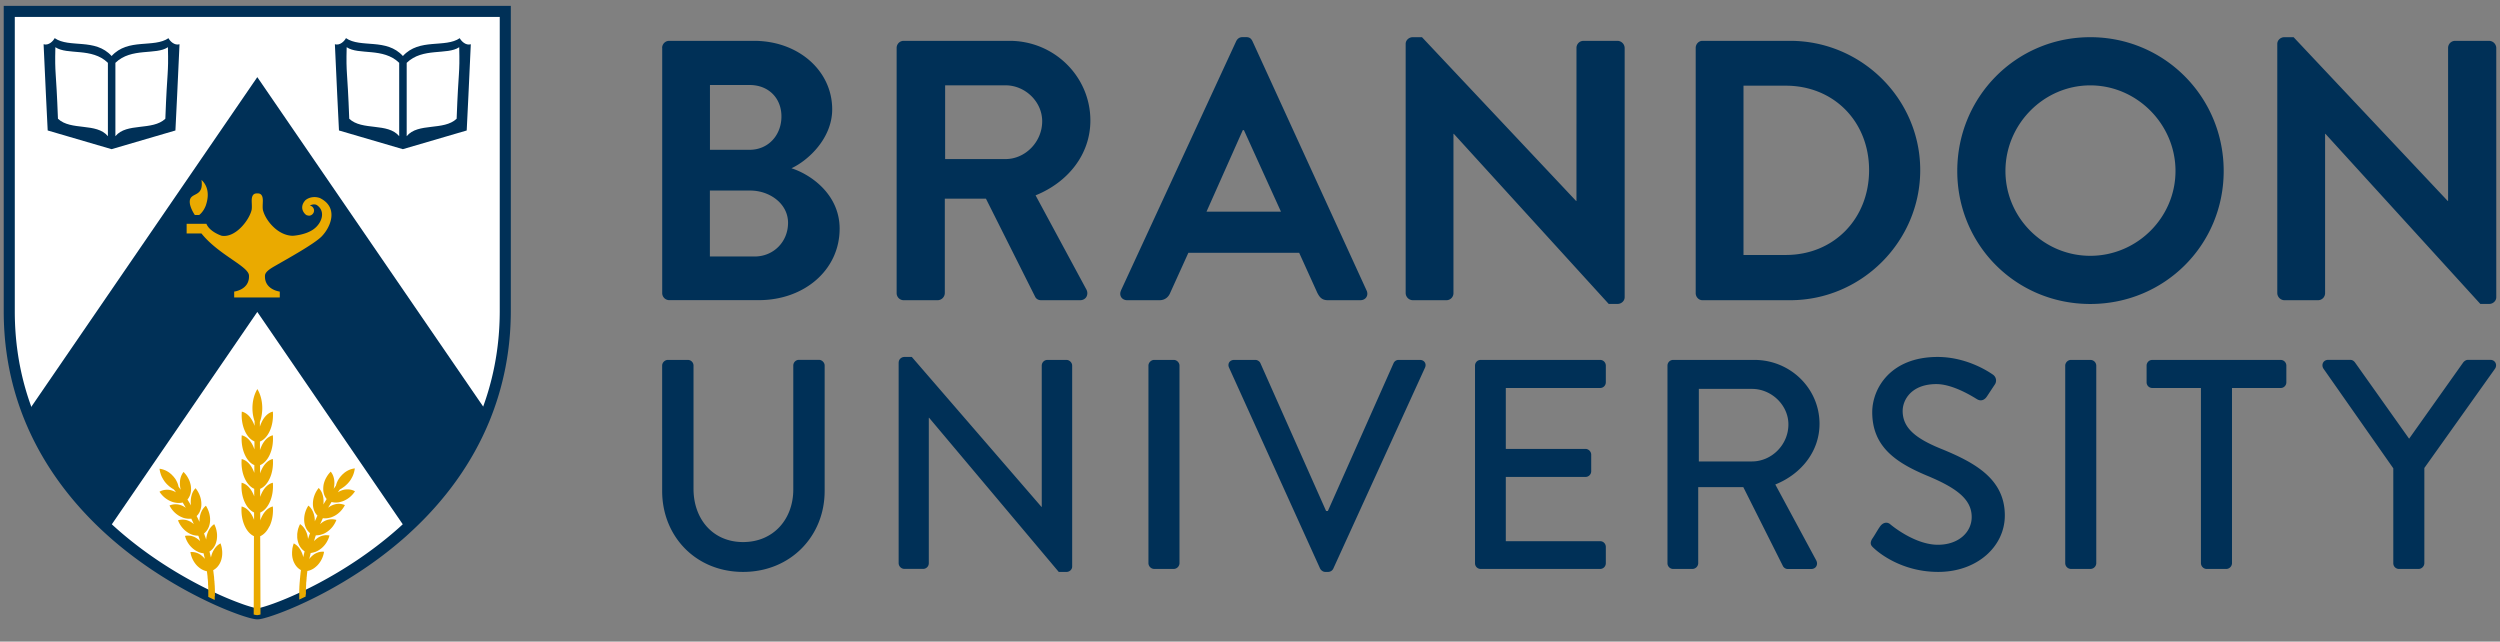
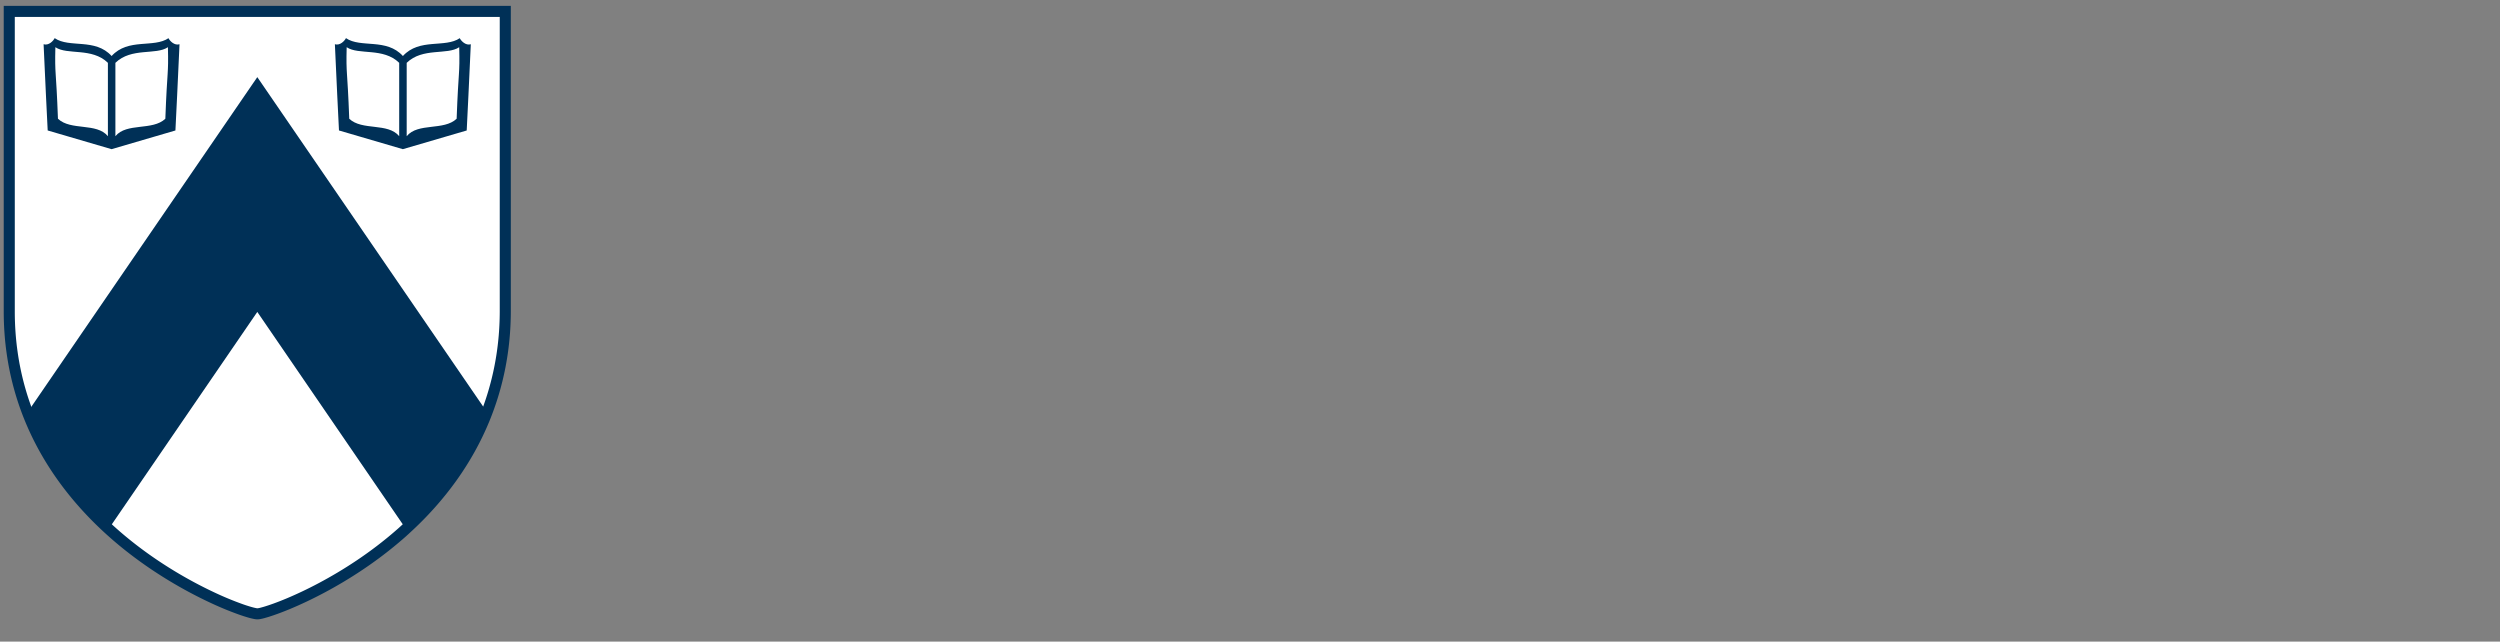
<svg xmlns="http://www.w3.org/2000/svg" width="226" height="58" fill="none">
  <rect width="100%" height="100%" fill="#808080" stroke="none" />
-   <path d="M59.858 4.33c0-.336.268-.638.638-.638h7.67c3.985 0 7.065 2.682 7.065 6.195 0 2.58-2.112 4.59-3.683 5.324 1.776.569 4.355 2.38 4.355 5.46 0 3.752-3.217 6.462-7.3 6.462h-8.101a.637.637 0 0 1-.638-.638V4.33h-.005Zm7.903 9.212c1.708 0 2.881-1.338 2.881-3.012 0-1.673-1.173-2.846-2.88-2.846H64.18v5.858h3.581Zm.467 9.645c1.674 0 3.012-1.303 3.012-3.046 0-1.742-1.674-2.915-3.416-2.915h-3.65v5.961h4.054ZM81.056 4.33c0-.336.267-.638.638-.638h9.576c4.02 0 7.3 3.217 7.3 7.203 0 3.08-2.044 5.591-4.954 6.764l4.59 8.506c.233.433 0 .974-.57.974h-3.519c-.302 0-.467-.165-.535-.302l-4.453-8.876h-3.718v8.54a.66.66 0 0 1-.637.638h-3.08a.637.637 0 0 1-.638-.638V4.331ZM90.9 14.38c1.777 0 3.314-1.544 3.314-3.417 0-1.776-1.543-3.25-3.314-3.25h-5.46v6.666h5.46ZM101.331 26.268 111.75 3.727c.103-.2.268-.37.57-.37h.336c.336 0 .467.165.569.37l10.317 22.54c.199.433-.068.872-.569.872h-2.916c-.501 0-.734-.2-.973-.672l-1.64-3.615h-10.015l-1.64 3.615c-.131.336-.433.672-.968.672h-2.915c-.501 0-.769-.433-.569-.871h-.006Zm14.468-7.134-3.348-7.368h-.103l-3.279 7.368h6.73ZM127.072 3.966c0-.336.302-.604.638-.604h.837l13.932 14.804h.034V4.33c0-.336.268-.637.638-.637h3.08a.66.66 0 0 1 .638.637v22.541c0 .336-.302.604-.638.604h-.803l-14-15.373h-.035v14.4a.636.636 0 0 1-.637.637h-3.046a.66.66 0 0 1-.638-.638V3.966ZM153.291 4.33c0-.336.268-.638.604-.638h7.937c6.462 0 11.757 5.256 11.757 11.69 0 6.433-5.289 11.757-11.757 11.757h-7.937c-.336 0-.604-.302-.604-.638V4.331Zm8.142 18.72c4.356 0 7.533-3.285 7.533-7.669 0-4.384-3.183-7.635-7.533-7.635h-3.82v15.305h3.82ZM188.962 3.362c6.695 0 12.059 5.392 12.059 12.094 0 6.701-5.358 12.024-12.059 12.024-6.702 0-12.025-5.323-12.025-12.024 0-6.702 5.323-12.094 12.025-12.094Zm0 19.763c4.219 0 7.703-3.45 7.703-7.67 0-4.218-3.484-7.737-7.703-7.737s-7.67 3.519-7.67 7.738 3.451 7.669 7.67 7.669ZM205.866 3.966c0-.336.302-.604.638-.604h.837l13.932 14.804h.034V4.33c0-.336.268-.637.638-.637h3.08a.66.66 0 0 1 .638.637v22.541c0 .336-.302.604-.638.604h-.803l-14-15.373h-.034v14.4a.637.637 0 0 1-.638.637h-3.046a.66.66 0 0 1-.638-.638V3.966ZM59.858 33.048c0-.267.245-.512.513-.512h1.81c.297 0 .513.245.513.512v11.148c0 2.7 1.725 4.806 4.48 4.806 2.757 0 4.539-2.078 4.539-4.754V33.043c0-.268.216-.513.512-.513h1.81c.268 0 .513.245.513.513v11.341c0 4.105-3.103 7.317-7.373 7.317s-7.316-3.212-7.316-7.317V33.043v.005ZM81.244 32.752c0-.267.245-.483.512-.483h.672l11.718 13.55h.028V33.05c0-.268.216-.513.512-.513h1.726c.267 0 .512.245.512.513v18.168c0 .273-.245.484-.512.484h-.7L83.993 37.769h-.029v13.146a.514.514 0 0 1-.512.513h-1.702a.53.53 0 0 1-.513-.513V32.747l.006.005ZM103.819 33.049c0-.268.245-.513.513-.513h1.782c.267 0 .512.245.512.513V50.92a.534.534 0 0 1-.512.512h-1.782a.534.534 0 0 1-.513-.512V33.049ZM111.107 33.236c-.165-.353.057-.7.461-.7h1.919c.216 0 .404.165.455.296l5.939 13.363h.159l5.939-13.363a.49.49 0 0 1 .461-.296h1.919c.404 0 .62.353.461.7l-8.29 18.169a.52.52 0 0 1-.461.296h-.268c-.188 0-.376-.137-.461-.296l-8.233-18.169ZM133.341 33.049c0-.268.216-.513.512-.513h10.801c.296 0 .512.245.512.513v1.514a.513.513 0 0 1-.512.512h-8.529v5.506h7.208c.268 0 .512.245.512.513v1.508a.513.513 0 0 1-.512.513h-7.208v5.807h8.529c.296 0 .512.245.512.513v1.486a.513.513 0 0 1-.512.512h-10.801a.513.513 0 0 1-.512-.512V33.049ZM150.74 33.049c0-.268.216-.513.513-.513h7.344c3.24 0 5.888 2.568 5.888 5.78 0 2.482-1.646 4.537-3.997 5.482l3.7 6.861c.188.353 0 .78-.461.78h-2.106a.502.502 0 0 1-.433-.245l-3.593-7.157h-4.076v6.884a.534.534 0 0 1-.513.512h-1.753a.514.514 0 0 1-.513-.512V33.049Zm7.641 8.665c1.754 0 3.291-1.486 3.291-3.348 0-1.753-1.537-3.21-3.291-3.21h-4.805v6.558h4.805ZM169.25 48.706c.245-.353.456-.757.701-1.105.245-.352.62-.46.916-.216.16.137 2.244 1.862 4.322 1.862 1.862 0 3.052-1.133 3.052-2.51 0-1.624-1.407-2.648-4.077-3.753-2.756-1.162-4.914-2.59-4.914-5.722 0-2.107 1.617-4.993 5.91-4.993 2.699 0 4.726 1.406 4.994 1.594a.643.643 0 0 1 .165.916c-.217.325-.461.7-.678 1.025-.216.353-.563.513-.945.268-.188-.108-2.078-1.35-3.644-1.35-2.266 0-3.052 1.43-3.052 2.432 0 1.537 1.19 2.482 3.428 3.399 3.131 1.27 5.808 2.756 5.808 6.046 0 2.807-2.511 5.102-6.019 5.102-3.296 0-5.374-1.725-5.807-2.135-.245-.217-.433-.404-.16-.866v.006ZM186.696 33.049c0-.268.244-.513.512-.513h1.782a.53.53 0 0 1 .513.513V50.92a.534.534 0 0 1-.513.512h-1.782a.53.53 0 0 1-.512-.512V33.049ZM198.965 35.075h-4.401a.513.513 0 0 1-.512-.512V33.05c0-.268.216-.513.512-.513h11.61c.296 0 .512.245.512.513v1.514a.513.513 0 0 1-.512.512h-4.402v15.846a.533.533 0 0 1-.512.512h-1.782a.534.534 0 0 1-.513-.512V35.075ZM216.354 42.335l-6.32-9.019c-.217-.353 0-.786.433-.786h1.998c.216 0 .353.137.433.245l4.885 6.884 4.885-6.884c.08-.108.245-.245.433-.245h2.027c.432 0 .649.433.432.786l-6.399 8.99v8.615a.534.534 0 0 1-.513.512h-1.782a.513.513 0 0 1-.512-.512v-8.586Z" fill="#003057" />
  <path d="M11.541 49.283C6.647 45.373.848 38.556.837 28.17V1.032h44.84v27.13c-.006 3.416-.649 6.677-1.899 9.724-1.507 3.667-3.898 7.028-7.133 9.972l-.004.004c-.161.15-.328.3-.494.444h-.001c-4.731 4.136-10.059 6.415-12.186 7.036l-.1.028a4.89 4.89 0 0 1-.276.072l-.007.002c-.078.017-.142.029-.19.036a.712.712 0 0 1-.087.008h-.074c-.174-.01-.649-.12-1.4-.381a28.92 28.92 0 0 1-2.785-1.159c-2.183-1.032-4.894-2.581-7.5-4.665Z" fill="#fff" stroke="#003057" />
-   <path d="M23.266 24.536h-.006v.012l.006-.012Z" fill="#EEB310" />
  <path d="M41.57 3.447c-1.332.917-3.65-.028-5.147 1.617-1.491-1.645-3.814-.694-5.147-1.617-.125.25-.535.695-1.002.553.074 1.867.37 7.794.37 7.794s5.318 1.554 5.774 1.691c.455-.136 5.773-1.69 5.773-1.69s.296-5.934.37-7.795c-.461.142-.877-.302-1.002-.553h.012Zm-5.483 8.865c-1.024-1.247-3.353-.472-4.515-1.577-.17-4.617-.296-3.883-.233-6.468 1.087.735 3.302.006 4.748 1.412v6.633Zm5.193-1.577c-1.161 1.105-3.496.33-4.515 1.577V5.68c1.446-1.406 3.661-.677 4.748-1.412.063 2.585-.062 1.85-.233 6.468ZM15.238 3.447c-1.333.917-3.65-.028-5.148 1.617C8.6 3.42 6.276 4.37 4.943 3.447c-.125.25-.535.695-1.002.553.074 1.867.37 7.794.37 7.794s5.318 1.554 5.774 1.691c.455-.136 5.773-1.69 5.773-1.69s.296-5.934.37-7.795c-.461.142-.877-.302-1.002-.553h.011Zm-5.484 8.865c-1.024-1.247-3.353-.472-4.515-1.577-.17-4.617-.296-3.883-.233-6.468 1.087.735 3.302.006 4.748 1.412v6.633Zm5.193-1.577c-1.161 1.105-3.496.33-4.515 1.577V5.68c1.446-1.406 3.661-.677 4.748-1.412.063 2.585-.062 1.85-.233 6.468ZM43.455 38.093l.108-.262c.109-.262.205-.53.308-.797L23.26 6.972 2.649 37.04c1.69 4.538 4.51 8.034 7.293 10.601L23.26 28.198 36.577 47.64l.143-.125c3-2.79 5.26-5.961 6.73-9.423h.005Z" fill="#003057" />
-   <path d="M19.428 53.882v-.553l-.011-.273c0-.09-.012-.182-.018-.273 0-.046-.005-.091-.01-.137 0-.045 0-.09-.012-.136l-.023-.274v-.068l-.011-.068-.017-.137-.052-.421c.034-.017.069-.034.097-.057.046-.029.085-.057.125-.091.04-.034.08-.069.12-.108.074-.08.142-.166.205-.268.028-.051.063-.102.085-.16.029-.056.052-.113.074-.176a2.076 2.076 0 0 0 .108-.58c0-.07.006-.132 0-.2 0-.068-.005-.131-.017-.2-.005-.068-.017-.13-.028-.199a2.681 2.681 0 0 0-.108-.381 1.426 1.426 0 0 0-.473.398c-.034.046-.068.086-.097.137a1.986 1.986 0 0 0-.228.484 4.762 4.762 0 0 0-.073.268v-.029c-.046-.176-.086-.353-.126-.524l.103-.068c.08-.063.154-.136.222-.222.068-.085.13-.182.182-.285a1.67 1.67 0 0 0 .12-.347c.005-.034.017-.063.022-.097l.018-.097c.005-.062.01-.13.017-.193v-.2c0-.068-.012-.13-.017-.199l-.035-.199-.05-.194c-.024-.062-.04-.125-.07-.187a1.32 1.32 0 0 0-.085-.183c-.085.057-.159.12-.233.194-.034.04-.068.074-.103.12-.034.04-.062.085-.09.13-.12.183-.206.405-.257.65-.023.096-.034.199-.045.296-.035-.108-.069-.217-.109-.32l-.04-.113c-.01-.04-.028-.074-.04-.108v-.012c.109-.09.211-.199.297-.33.057-.091.108-.193.148-.302a1.74 1.74 0 0 0 .085-.358c.069-.513-.08-1.065-.364-1.515a1.47 1.47 0 0 0-.382.484 1.873 1.873 0 0 0-.16.484c0 .029-.01.057-.016.091 0 .029-.012.063-.012.091-.01.108-.017.217-.01.325v-.012l-.092-.193c-.029-.063-.057-.131-.091-.188-.023-.051-.051-.102-.074-.148.034-.034.063-.068.097-.103a.995.995 0 0 0 .09-.125c.03-.045.058-.09.08-.137a1.744 1.744 0 0 0 .148-.495c.006-.062.012-.125.012-.188.011-.518-.188-1.053-.524-1.469-.142.143-.25.32-.325.524a2.293 2.293 0 0 0-.091 1.03c-.045-.073-.085-.147-.13-.221a7.448 7.448 0 0 0-.188-.308c.034-.04.062-.08.09-.12a1.425 1.425 0 0 0 .223-.609c.017-.12.017-.239.005-.37 0-.062-.011-.13-.022-.193-.012-.063-.029-.125-.046-.188a1.84 1.84 0 0 0-.142-.37 2.725 2.725 0 0 0-.097-.177l-.051-.085c-.017-.029-.04-.057-.057-.08a1.727 1.727 0 0 0-.125-.16.733.733 0 0 1-.063-.073l-.034-.035-.034-.034a1.477 1.477 0 0 0-.274.553 1.594 1.594 0 0 0-.051.33c-.006.12-.006.239.006.364.011.126.034.245.068.365l-.097-.137c-.034-.051-.074-.097-.102-.137a2.063 2.063 0 0 0-.069-.25c-.017-.057-.045-.114-.068-.17l-.085-.172-.051-.085c-.018-.029-.035-.057-.057-.08-.04-.051-.08-.108-.126-.16-.022-.028-.045-.05-.068-.073-.023-.023-.046-.046-.068-.074a1.62 1.62 0 0 0-.148-.131c-.023-.023-.052-.04-.074-.063-.023-.017-.052-.04-.08-.057a2.364 2.364 0 0 0-.16-.097 1.458 1.458 0 0 0-.165-.08c-.057-.022-.114-.045-.165-.062a1.783 1.783 0 0 0-.336-.074c.012.114.034.222.063.336l.051.165c.017.057.04.108.063.165.023.057.051.108.08.16l.045.08.046.079.102.154.057.074c.017.023.04.051.063.074a1.549 1.549 0 0 0 .199.205c.023.023.046.045.068.062.046.04.091.08.143.114.045.034.096.069.148.103.057.034.108.068.165.102l.034.04c.028.04.068.086.102.137l.063.085a1.605 1.605 0 0 0-.598-.222 1.248 1.248 0 0 0-.324-.011 1.31 1.31 0 0 0-.575.176c.244.376.592.683 1.025.866.108.045.216.08.324.102.108.023.216.04.319.046.108 0 .21 0 .307-.017.04-.006.08-.018.12-.023.063.097.12.2.182.307.034.057.068.114.097.171-.074-.057-.154-.102-.234-.148a1.53 1.53 0 0 0-.643-.17c-.21-.007-.41.033-.592.113.205.399.518.74.928.968.051.029.102.051.154.074a1.56 1.56 0 0 0 .467.137l.153.017h.154c.04 0 .08 0 .114-.012.023.052.045.103.074.154l.085.188.069.154a1.955 1.955 0 0 0-.28-.205.524.524 0 0 0-.08-.04.895.895 0 0 0-.153-.068 1.266 1.266 0 0 0-.313-.08 1.345 1.345 0 0 0-.604.051c.16.416.439.792.82 1.06.097.067.194.124.296.17a1.729 1.729 0 0 0 .723.16v.016a.875.875 0 0 1 .046.109l.034.108c.029.085.057.176.086.267-.012-.017-.029-.028-.04-.045a.892.892 0 0 0-.137-.12 1.557 1.557 0 0 0-.592-.307 1.394 1.394 0 0 0-.604-.011c.114.432.348.83.707 1.138.09.074.182.142.279.2.096.056.193.102.29.142.097.034.2.062.302.08.034 0 .068.01.102.01.04.166.08.337.114.508a1.448 1.448 0 0 0-.148-.171 1.913 1.913 0 0 0-.268-.222 1.817 1.817 0 0 0-.142-.08c-.051-.023-.097-.045-.148-.063a1.36 1.36 0 0 0-.598-.08c.069.44.262.866.58 1.208.04.04.08.085.126.12.04.04.086.073.131.108a1.558 1.558 0 0 0 .564.278c.028.006.062.017.09.023l.052.416.011.13v.064l.012.068.023.262c0 .045.005.085.005.13v.132c.012.085.018.176.018.267 0 .091 0 .177.005.268V53.96c.194.097.387.188.58.274v-.319l.018-.034ZM24.364 47.585c.256-.535.353-1.184.302-1.8-.393.092-.757.416-1.013.952-.046.096-.091.199-.126.307v-.712c.325-.136.62-.438.837-.894.256-.535.353-1.184.302-1.799-.393.091-.757.416-1.013.951a3.353 3.353 0 0 0-.137.33v-.728c.324-.137.626-.439.848-.9.256-.535.353-1.184.302-1.8-.393.092-.757.416-1.013.952a2.478 2.478 0 0 0-.143.358v-.751c.33-.137.632-.439.854-.9.256-.535.353-1.184.302-1.799-.393.091-.757.416-1.013.95a3.91 3.91 0 0 0-.154.388v-.774c.33-.131.643-.439.865-.906.256-.535.353-1.184.302-1.799-.393.091-.757.416-1.013.951a3.218 3.218 0 0 0-.16.41v-.427c.137-.364.216-.792.216-1.247 0-.672-.17-1.281-.444-1.725-.273.444-.444 1.053-.444 1.725 0 .427.069.831.194 1.179v.42a3.462 3.462 0 0 0-.137-.335c-.256-.535-.626-.86-1.019-.95-.051.614.046 1.263.302 1.798.216.456.518.758.842.894v.718a5.328 5.328 0 0 0-.13-.32c-.257-.534-.627-.859-1.02-.95-.05.615.046 1.264.302 1.8.216.455.513.756.837.893v.7c-.04-.102-.08-.199-.125-.296-.256-.535-.627-.86-1.02-.95-.05.614.046 1.264.302 1.799.217.45.513.751.832.888v.683a2.416 2.416 0 0 0-.12-.279c-.256-.535-.626-.86-1.019-.95-.051.614.046 1.263.302 1.798.216.445.507.746.825.889v.666c-.034-.086-.068-.177-.108-.256-.256-.536-.626-.86-1.019-.951-.051.615.046 1.264.302 1.799.21.444.5.74.814.883l-.023 7.082c.148.04.25.057.313.057.046 0 .114-.011.211-.034.028-.005.057-.011.091-.023l-.028-7.077c.318-.142.615-.438.83-.894l.012.006ZM27.655 53.745v-.398c0-.092.006-.177.012-.268 0-.091.005-.176.011-.268v-.13c.011-.046.011-.086.017-.131l.023-.262v-.069l.011-.062.012-.131c.011-.137.028-.274.045-.41.034-.006.074-.017.108-.023.052-.011.097-.029.148-.046.046-.017.097-.04.143-.062.097-.046.188-.103.273-.171.046-.034.085-.068.13-.108.046-.04.086-.08.126-.12.319-.341.513-.768.581-1.207-.2-.017-.399 0-.598.08-.051.017-.097.04-.148.063-.051.022-.097.05-.142.08a1.924 1.924 0 0 0-.268.221c-.063.063-.12.131-.17.205V50.5l.119-.513c.04 0 .08-.005.12-.017.102-.017.199-.045.301-.08.097-.034.194-.085.29-.142.097-.057.189-.125.28-.199.358-.307.592-.706.706-1.139a1.746 1.746 0 0 0-.297-.028c-.05 0-.102 0-.153.011a1.413 1.413 0 0 0-.746.336l-.137.12a1.019 1.019 0 0 0-.074.08c.034-.103.069-.206.097-.308l.034-.108c.012-.034.023-.074.04-.108v-.012c.148 0 .296-.011.439-.051.102-.029.204-.063.307-.108.102-.046.2-.103.296-.171.387-.268.66-.644.82-1.06a1.421 1.421 0 0 0-.917.03c-.051.017-.102.045-.154.068-.028.011-.05.028-.08.04-.022.017-.05.028-.073.045-.086.057-.165.12-.245.194v-.012l.091-.188.085-.188c.023-.05.046-.096.069-.148.045.006.09.012.136.012h.154a2.088 2.088 0 0 0 .467-.091c.051-.017.103-.04.154-.063.051-.023.102-.045.154-.074.41-.222.723-.57.928-.968a1.374 1.374 0 0 0-.593-.114c-.21.006-.427.063-.643.171a1.812 1.812 0 0 0-.279.182c.04-.074.085-.148.125-.216.063-.102.12-.205.183-.302a1.393 1.393 0 0 0 .45.046c.108 0 .21-.017.318-.046a1.78 1.78 0 0 0 .325-.102c.432-.183.78-.49 1.024-.866a1.304 1.304 0 0 0-.575-.17c-.102-.006-.216 0-.324.01a1.557 1.557 0 0 0-.336.092c-.114.04-.216.097-.319.165l.091-.13c.034-.052.069-.098.103-.138.074-.04.148-.08.216-.13.051-.035.097-.069.148-.103.046-.034.097-.074.142-.114.023-.023.046-.04.069-.062.023-.023.045-.046.068-.063.046-.046.085-.091.131-.142.023-.023.04-.052.063-.074l.057-.075c.04-.05.074-.102.102-.153.017-.029.034-.051.046-.08l.045-.08a2.041 2.041 0 0 0 .143-.324c.017-.057.04-.108.05-.165a2.18 2.18 0 0 0 .064-.336 1.887 1.887 0 0 0-.502.136c-.056.023-.108.052-.165.08a2.34 2.34 0 0 0-.239.154.733.733 0 0 0-.074.063c-.051.04-.097.085-.148.13-.023.023-.045.046-.068.074-.023.023-.046.052-.069.075a1.727 1.727 0 0 0-.125.159c-.017.028-.04.057-.057.08l-.051.085a1.199 1.199 0 0 0-.085.17 1.073 1.073 0 0 0-.069.172c-.023.062-.04.13-.057.193l-.034.046c-.034.04-.068.085-.102.142l-.063.086c.023-.097.04-.2.051-.302.012-.126.017-.245.006-.365a1.543 1.543 0 0 0-.051-.33 1.4 1.4 0 0 0-.274-.552l-.034.034-.034.034-.063.074a1.714 1.714 0 0 0-.125.16c-.017.028-.04.057-.057.08l-.05.085c-.035.057-.064.114-.098.176a2.248 2.248 0 0 0-.188.558c-.011.063-.017.131-.022.194-.012.13-.006.25.005.37.017.12.046.228.08.33.04.103.085.194.142.28.023.033.052.068.074.102l-.193.319a4.766 4.766 0 0 0-.103.176c.012-.097.017-.188.017-.285 0-.25-.04-.484-.113-.689a1.484 1.484 0 0 0-.325-.523c-.336.41-.535.945-.524 1.468 0 .063.006.126.012.188a1.759 1.759 0 0 0 .148.495c.022.046.05.098.08.137.028.046.062.086.09.126.023.028.052.057.08.085-.023.051-.051.103-.074.16-.028.062-.057.125-.091.193l-.074.16c0-.092 0-.183-.011-.268a.441.441 0 0 0-.012-.091c0-.029-.011-.063-.017-.091-.011-.057-.023-.12-.04-.171a1.7 1.7 0 0 0-.12-.313 1.399 1.399 0 0 0-.38-.484c-.291.444-.433.996-.365 1.514.017.131.045.25.085.359.04.108.086.21.148.302.08.125.177.227.28.319v.017a.677.677 0 0 0-.046.114l-.04.113a3.944 3.944 0 0 0-.091.28 3.811 3.811 0 0 0-.04-.251 2.061 2.061 0 0 0-.256-.65c-.029-.045-.063-.09-.091-.13l-.103-.12a1.503 1.503 0 0 0-.233-.193c-.029.057-.057.12-.086.182l-.068.188c-.023.062-.04.13-.051.193-.012.063-.023.131-.034.2a1.187 1.187 0 0 0-.018.199v.2c0 .067.006.13.018.193 0 .034.01.062.017.097a.598.598 0 0 0 .022.096c.029.126.074.245.12.348.051.108.114.199.182.284.069.086.142.16.222.222.029.023.057.04.086.063-.04.17-.086.347-.12.524a2.2 2.2 0 0 0-.29-.712 1.487 1.487 0 0 0-.57-.535c-.045.125-.08.25-.108.381-.017.063-.023.131-.028.2l-.017.199v.2c0 .068.011.13.017.199.017.13.05.256.09.381.023.063.046.12.075.176.028.057.057.109.085.16.063.102.131.188.205.267.04.04.08.075.12.109.04.034.085.062.125.09.028.018.057.035.085.046-.017.143-.04.285-.05.427l-.018.137v.068l-.011.069-.023.273c0 .046-.006.091-.012.137l-.01.136-.018.273c0 .092-.006.183-.011.274V54.2c.188-.086.381-.177.58-.274v-.188l.023.006ZM18.01 19.43s.37-.251.598-.86c.097-.302.495-1.475-.393-2.306.205 1.451-.752 1.155-1.008 1.696-.239.553.405 1.475.405 1.475h.398v-.006ZM28.885 17.892c-.444-.153-.956-.068-1.28.211-.343.37-.388.808-.08 1.184.01.017.028.023.04.04a.462.462 0 0 0 .136.114.28.28 0 0 0 .097.034c.011 0 .022.006.04.006.028 0 .05.017.085.017.256 0 .467-.21.467-.467a.463.463 0 0 0-.382-.45s.422-.239.7.006c.735.564.382 1.588-.347 2.124-.751.552-1.896.603-1.896.603-1.332-.017-2.414-1.343-2.67-2.237-.085-.228-.034-.655-.034-.934 0-.364-.097-.66-.461-.66h-.086c-.364 0-.46.296-.46.66 0 .279.05.706-.035.934-.256.893-1.446 2.425-2.67 2.237-.148-.045-1.11-.393-1.39-1.082h-1.787v.872h1.338c1.565 1.958 4.315 2.983 4.298 3.826.052 1.27-1.338 1.429-1.338 1.429v.53h4.122v-.53s-1.389-.16-1.338-1.43c0-.301.348-.569.877-.87 1.236-.712 3.627-2.033 4.265-2.705.854-.894 1.514-2.647-.21-3.467v.005Z" fill="#EAAA00" />
</svg>